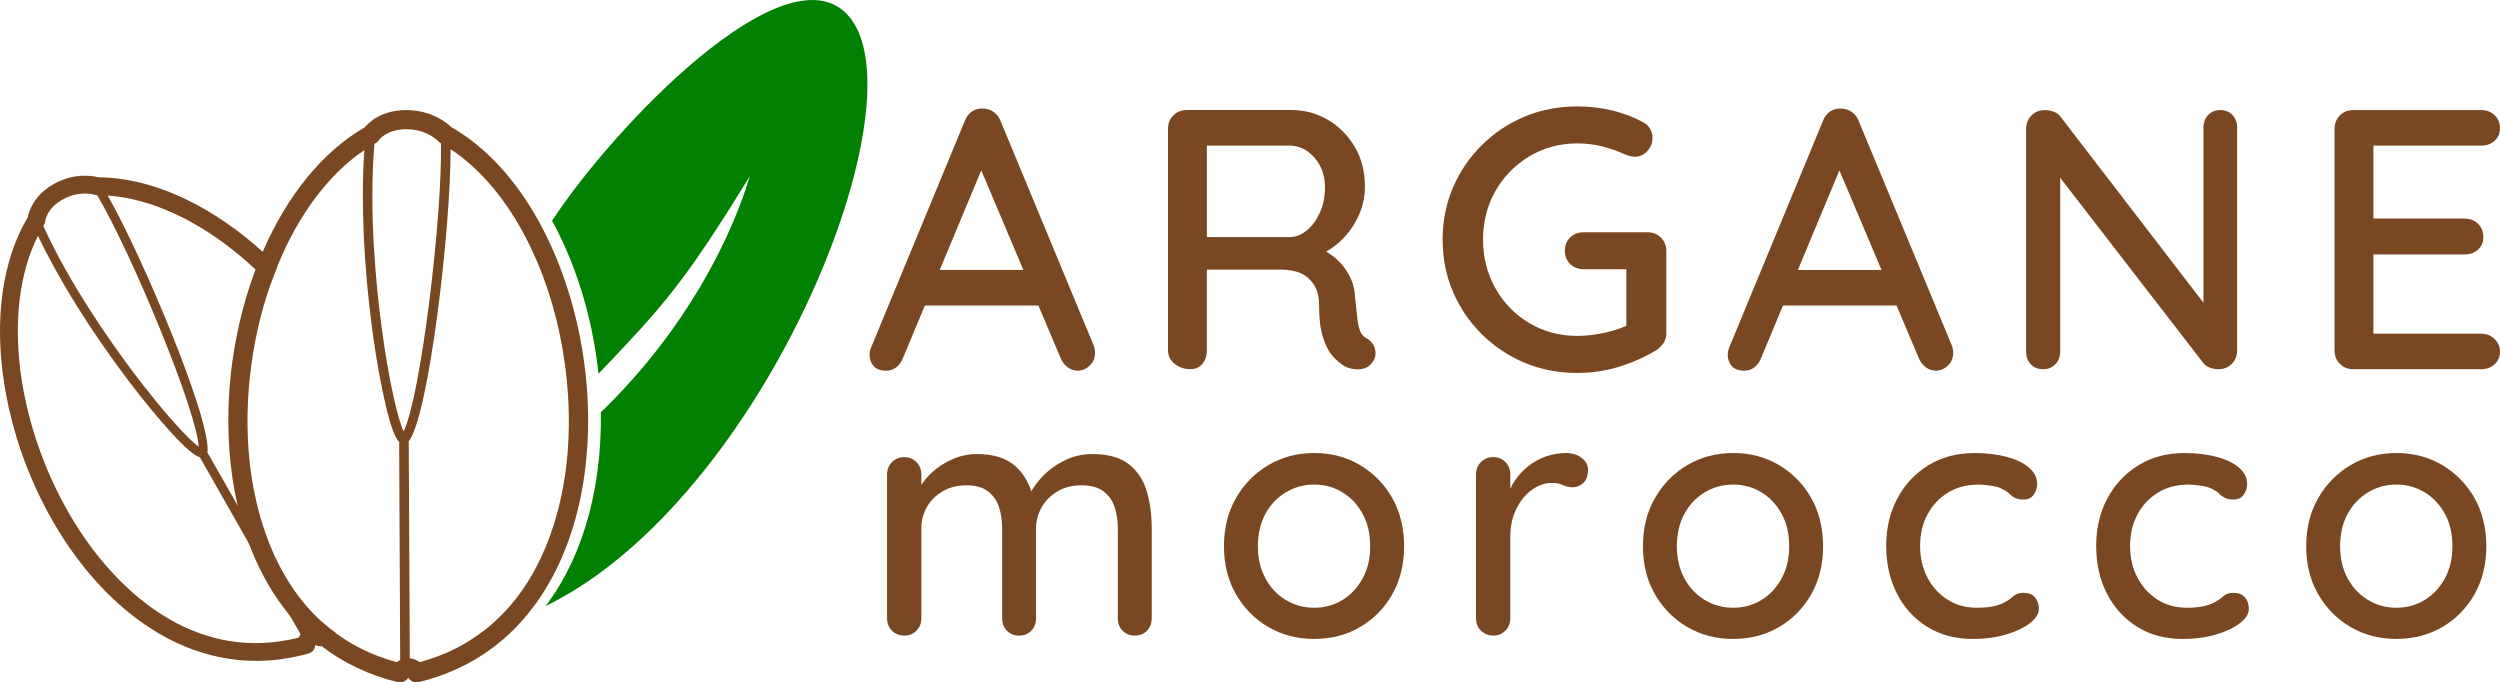
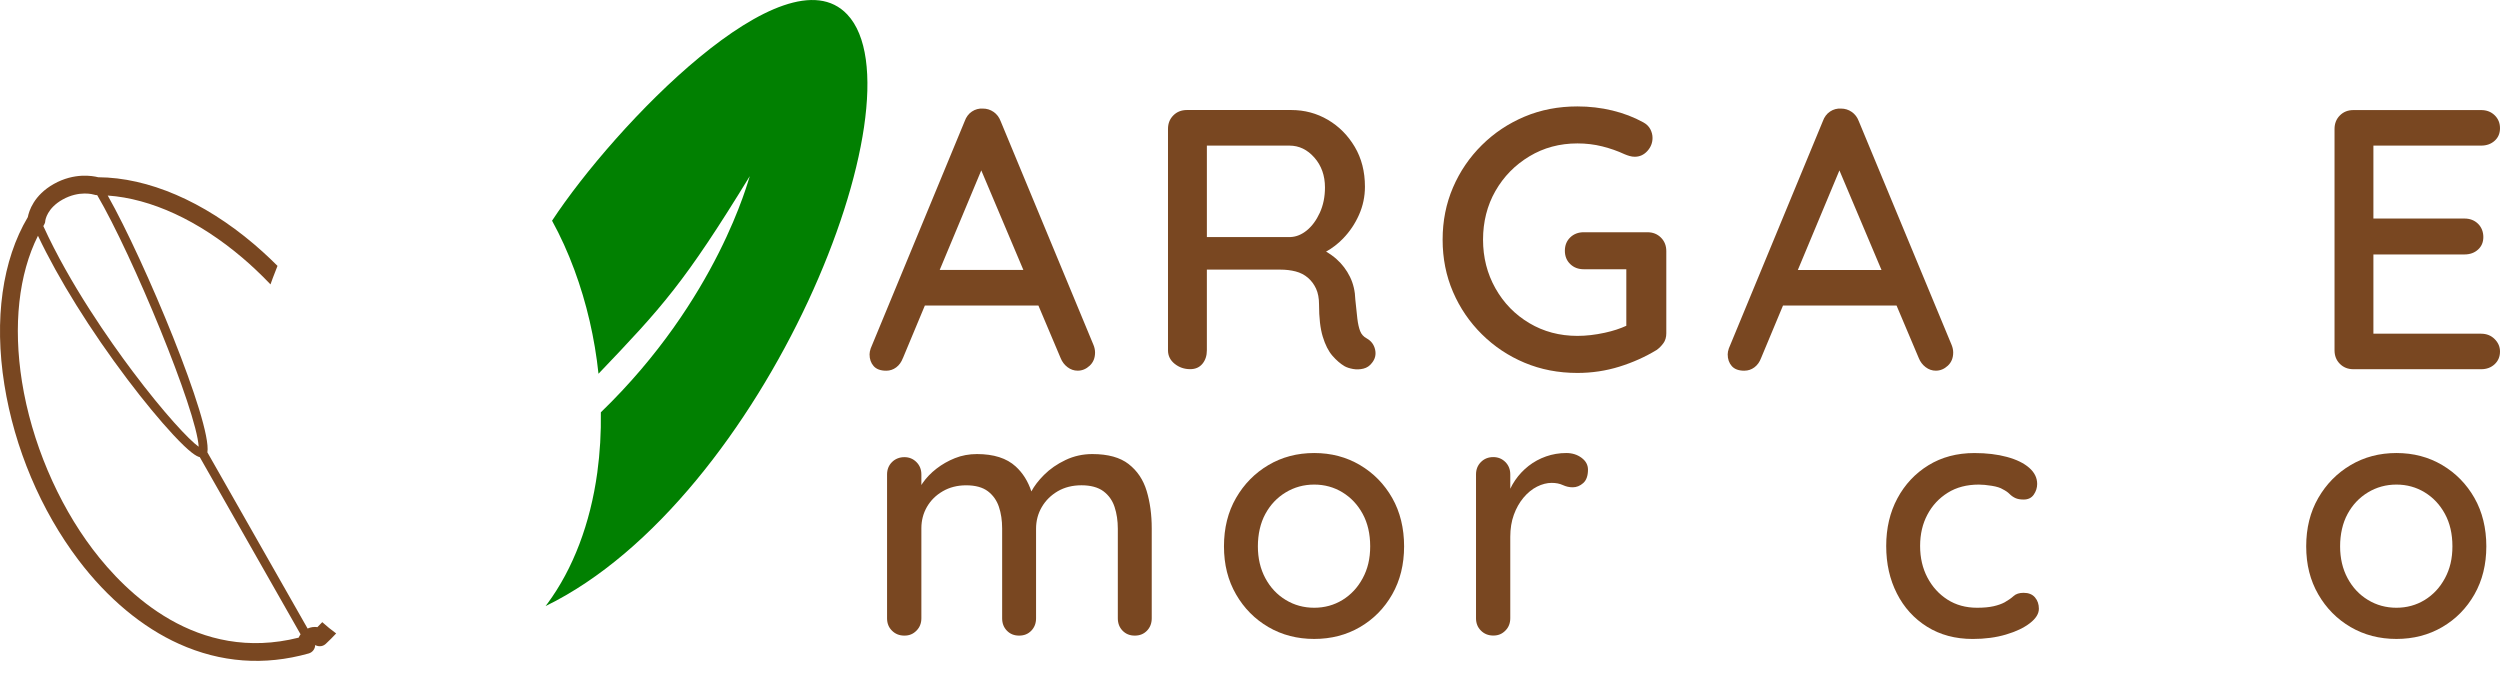
<svg xmlns="http://www.w3.org/2000/svg" id="Layer_2" viewBox="0 0 937.81 256">
  <g id="Layer_1-2">
    <path d="M120.89,233.38c-.59.63-1.2,1.25-1.82,1.87-1.24-.18-2.51,0-3.68.53l-26.24-46.13-11.35-19.95h0c1.77-11.07-23.51-71.81-37.39-96.35,16.24,1.14,34.03,9.33,50.55,23.37,1.66,1.41,3.3,2.88,4.9,4.39,1.91,1.79,3.79,3.65,5.61,5.57.28-.8.56-1.58.85-2.36.57-1.55,1.17-3.07,1.78-4.58-1.81-1.81-3.67-3.58-5.56-5.29-1.07-.97-2.15-1.91-3.25-2.85-18.95-16.1-39.69-25-58.46-25.11-2.06-.53-8.96-1.79-16.64,2.52-7.49,4.21-9.32,10.15-9.76,12.45C.86,97.55-2.27,119.82,1.64,144.29c3.79,23.77,13.67,47.14,27.81,65.81,10.87,14.35,23.91,25.23,37.71,31.44,15.65,7.05,32.01,8.26,48.63,3.59,1.43-.4,2.41-1.69,2.45-3.16.72.42,1.57.54,2.35.39.34-.07.67-.19.97-.36.23-.13.44-.29.64-.47,1.36-1.27,2.66-2.57,3.9-3.91-1.84-1.34-3.57-2.75-5.21-4.23ZM16.5,84.38c.3-.49.46-.93.48-1.51.05-.44.72-4.77,6.49-8.01,6.29-3.53,11.62-1.9,11.81-1.84.35.12.72.18,1.09.18h.09c13.22,22.5,37.33,80.87,38.07,94.38-3.56-2.52-12.9-12.45-24.83-28.34-8.37-11.15-23.54-32.68-33.45-54.44.08-.14.16-.28.25-.42ZM112.06,239.19c-38.06,9.6-64.68-16.51-77.27-33.14-13.29-17.55-22.97-40.45-26.54-62.82-3.37-21.14-1.24-40.37,5.99-54.79,7.67,16.18,19.68,35.48,33.54,53.83,6.1,8.08,12.22,15.48,17.21,20.84,6.24,6.7,8.74,8.12,9.96,8.38l18.44,32.42,15.43,27.12,3.93,6.91c-.28.39-.51.81-.71,1.24Z" style="fill:#794721; stroke-width:0px;" />
-     <path d="M220.6,155.26c-.07-4.81-.36-9.64-.87-14.47-1.4-13.29-4.44-26.51-9.05-38.97-2.43-6.57-5.23-12.74-8.37-18.44-8.77-16-20.14-28.35-33.01-35.69-1.64-1.58-7.43-6.39-16.86-6.39s-14.03,4.58-15.64,6.49c-15.63,8.97-29.01,25.36-38.25,46.65-.94,2.16-1.84,4.38-2.68,6.65-.1.24-.19.48-.28.72-8.93,24.18-11.99,51.18-8.6,76.03.55,4.03,1.27,7.97,2.16,11.79,1.15,4.96,2.57,9.72,4.26,14.27,3.19,8.58,7.31,16.36,12.27,23.09,1.02,1.39,2.08,2.73,3.16,4.03,3.57,4.26,7.49,8.04,11.75,11.32,8.28,6.39,17.85,10.93,28.6,13.54,1.55.38,3.15-.32,3.94-1.67.65,1.11,1.84,1.77,3.09,1.77.28,0,.57-.03.85-.1,17.58-4.27,31.98-13.67,42.81-27.95.24-.31.47-.62.71-.94,9.62-13.04,16.08-30.04,18.69-49.15,1.01-7.38,1.45-14.96,1.33-22.59ZM148.82,248.39c-8.92-2.43-16.42-6.17-22.72-10.78-1.84-1.34-3.57-2.75-5.21-4.23-18.31-16.49-24.63-40.66-26.8-56.5-3.08-22.56-.39-47.99,7.37-70.21.28-.8.56-1.58.85-2.36.57-1.55,1.17-3.07,1.78-4.58,7.92-19.31,19.29-34.45,32.58-43.42-1.33,19.14-.26,43.45,3.04,67.86,1.45,10.75,3.27,20.87,5.12,28.5,2.31,9.54,3.91,12.16,4.9,13.05l.39,81.88c-.47.22-.91.48-1.32.79ZM151.4,161.84c-2-4.22-5.51-18.38-8.3-39.49-1.96-14.81-4.81-42.87-2.64-68.39.15-.09.31-.18.45-.26.54-.31.93-.63,1.24-1.15.28-.38,3.18-4.07,10.27-4.07,7.72,0,11.84,4.33,11.99,4.49.26.29.57.54.92.74.03.01.05.03.08.05.53,27.95-7.62,95.1-14.02,108.09ZM212.16,176.88c-2.18,16-8.61,40.48-27.34,56.98-7.18,6.33-16.15,11.48-27.39,14.53-1.06-.81-2.34-1.32-3.71-1.43l-.39-81.43s0,0,0,0c7.46-9.4,15.76-79.38,15.69-109.57,11.29,7.43,21.21,19.3,28.84,34.4,2.23,4.39,4.26,9.05,6.07,13.95,5.08,13.74,8.18,28.83,9.14,43.78.33,5.14.41,10.26.22,15.3-.16,4.58-.54,9.1-1.14,13.5Z" style="fill:#794721; stroke-width:0px;" />
    <path d="M204.66,227.35c.24-.31.47-.62.71-.94,9.62-13.04,16.08-30.04,18.69-49.15,1.01-7.38,1.45-14.96,1.33-22.59,43.96-42.5,55.43-87.61,55.87-88.6-24.52,40.07-32.84,49.09-56.75,74.13-1.4-13.29-4.44-26.51-9.05-38.97-2.43-6.57-5.23-12.74-8.37-18.44,23.44-35.66,87.32-102.2,110.74-77.36,29.43,31.21-30.98,181.85-113.16,221.92Z" style="fill:#018001; stroke-width:0px;" />
    <path d="M338.71,134.33l8.23-19.72h42.59l8.34,19.72c.56,1.39,1.41,2.52,2.57,3.4,1.16.88,2.43,1.32,3.82,1.32,1.67,0,3.17-.62,4.51-1.87,1.34-1.25,2.01-2.89,2.01-4.93,0-.92-.19-1.85-.56-2.78l-34.86-84.02c-.56-1.48-1.44-2.64-2.64-3.47-1.2-.83-2.55-1.25-4.03-1.25-1.48-.09-2.85.28-4.1,1.11-1.25.83-2.15,2.04-2.71,3.61l-35.27,85.27c-.28.83-.42,1.58-.42,2.22,0,1.76.51,3.22,1.53,4.38,1.02,1.16,2.59,1.74,4.72,1.74,1.39,0,2.64-.42,3.75-1.25,1.11-.83,1.94-1.99,2.5-3.47ZM368.1,63.91l15.79,37.36h-31.39l15.6-37.36Z" style="fill:#794721; stroke-width:0px;" />
    <path d="M480.22,101.14c2.13,0,4.07.23,5.83.69,1.76.46,3.28,1.25,4.58,2.36,1.29,1.11,2.31,2.48,3.06,4.1.74,1.62,1.11,3.59,1.11,5.9,0,5,.46,9.03,1.39,12.08s2.13,5.44,3.61,7.15c1.48,1.71,3.01,3.03,4.58,3.96.83.46,1.9.81,3.19,1.04,1.29.23,2.59.18,3.89-.14s2.36-1.04,3.19-2.15c1.2-1.48,1.6-3.15,1.18-5-.42-1.85-1.46-3.24-3.12-4.17-1.21-.65-2.04-1.57-2.5-2.78-.46-1.2-.81-2.75-1.04-4.65-.23-1.9-.49-4.28-.76-7.15-.09-3.15-.76-5.99-2.01-8.54-1.25-2.55-2.94-4.77-5.07-6.67-1.18-1.05-2.49-1.97-3.89-2.78,2.32-1.29,4.46-2.92,6.39-4.93,2.5-2.59,4.49-5.55,5.97-8.89,1.48-3.33,2.22-6.85,2.22-10.55,0-5.65-1.27-10.62-3.82-14.93-2.55-4.3-5.9-7.68-10.07-10.14-4.17-2.45-8.75-3.68-13.75-3.68h-39.16c-2.04,0-3.73.67-5.07,2.01s-2.01,3.03-2.01,5.07v83.05c0,2.04.83,3.73,2.5,5.07,1.67,1.34,3.61,2.01,5.83,2.01,1.94,0,3.47-.67,4.58-2.01,1.11-1.34,1.67-3.03,1.67-5.07v-30.28h27.5ZM493.07,59.13c2.64,3.01,3.96,6.74,3.96,11.18,0,3.52-.65,6.69-1.94,9.51-1.3,2.82-2.92,5.02-4.86,6.6-1.94,1.58-3.98,2.41-6.11,2.5h-31.39v-34.3h30.97c3.61,0,6.74,1.51,9.37,4.51Z" style="fill:#794721; stroke-width:0px;" />
    <path d="M623.96,128.78c.74-1.02,1.11-2.27,1.11-3.75v-30.83c0-2.04-.67-3.73-2.01-5.07-1.34-1.34-3.03-2.01-5.07-2.01h-23.89c-2.04,0-3.73.65-5.07,1.94-1.34,1.3-2.01,2.96-2.01,5s.67,3.7,2.01,5c1.34,1.3,3.03,1.94,5.07,1.94h15.97v21.21c-2.28,1.05-4.95,1.93-8.06,2.61-3.61.79-7.04,1.18-10.28,1.18-6.67,0-12.69-1.6-18.05-4.79-5.37-3.19-9.61-7.54-12.71-13.05-3.1-5.51-4.65-11.6-4.65-18.26s1.55-12.85,4.65-18.26c3.1-5.42,7.34-9.74,12.71-12.98,5.37-3.24,11.39-4.86,18.05-4.86,3.24,0,6.34.37,9.3,1.11,2.96.74,5.74,1.71,8.33,2.92.65.28,1.3.51,1.94.69.65.19,1.3.28,1.94.28,1.85,0,3.42-.72,4.72-2.15,1.3-1.43,1.94-3.08,1.94-4.93,0-1.11-.28-2.2-.83-3.26-.56-1.06-1.44-1.92-2.64-2.57-3.52-1.94-7.38-3.42-11.6-4.44-4.21-1.02-8.59-1.53-13.12-1.53-7.13,0-13.73,1.27-19.79,3.82-6.06,2.55-11.41,6.11-16.04,10.69-4.63,4.58-8.24,9.88-10.83,15.9-2.59,6.02-3.89,12.55-3.89,19.58s1.3,13.56,3.89,19.58c2.59,6.02,6.2,11.32,10.83,15.9,4.63,4.58,9.98,8.15,16.04,10.69,6.06,2.54,12.66,3.82,19.79,3.82,5.46,0,10.71-.79,15.76-2.36,5.05-1.57,9.7-3.66,13.96-6.25.93-.65,1.76-1.48,2.5-2.5Z" style="fill:#794721; stroke-width:0px;" />
    <path d="M654.37,139.05c1.39,0,2.64-.42,3.75-1.25,1.11-.83,1.94-1.99,2.5-3.47l8.23-19.72h42.59l8.34,19.72c.56,1.39,1.41,2.52,2.57,3.4,1.16.88,2.43,1.32,3.82,1.32,1.67,0,3.17-.62,4.51-1.87,1.34-1.25,2.01-2.89,2.01-4.93,0-.92-.19-1.85-.56-2.78l-34.86-84.02c-.56-1.48-1.44-2.64-2.64-3.47-1.2-.83-2.55-1.25-4.03-1.25-1.48-.09-2.85.28-4.1,1.11-1.25.83-2.15,2.04-2.71,3.61l-35.27,85.27c-.28.83-.42,1.58-.42,2.22,0,1.76.51,3.22,1.53,4.38,1.02,1.16,2.59,1.74,4.72,1.74ZM690.01,63.92l15.79,37.36h-31.39l15.6-37.36Z" style="fill:#794721; stroke-width:0px;" />
-     <path d="M826.71,136.41c.56.65,1.34,1.16,2.36,1.53,1.02.37,2.04.56,3.06.56,2.03,0,3.73-.67,5.07-2.01,1.34-1.34,2.01-3.03,2.01-5.07V47.81c0-1.85-.58-3.4-1.74-4.65-1.16-1.25-2.66-1.87-4.51-1.87-1.94,0-3.5.62-4.65,1.87-1.16,1.25-1.74,2.8-1.74,4.65v65.76l-53.61-69.78c-.56-.83-1.41-1.46-2.57-1.87-1.16-.42-2.25-.62-3.26-.62-2.04,0-3.73.67-5.07,2.01s-2.01,3.03-2.01,5.07v83.74c0,1.76.58,3.26,1.74,4.51,1.16,1.25,2.71,1.87,4.65,1.87s3.38-.62,4.58-1.87c1.2-1.25,1.81-2.75,1.81-4.51v-65.44l53.88,69.75Z" style="fill:#794721; stroke-width:0px;" />
    <path d="M930.73,125.17h-40.41v-29.72h34.16c2.04,0,3.73-.6,5.07-1.81,1.34-1.2,2.01-2.78,2.01-4.72s-.67-3.7-2.01-5c-1.34-1.3-3.03-1.94-5.07-1.94h-34.16v-27.36h40.41c2.04,0,3.73-.6,5.07-1.81,1.34-1.2,2.01-2.78,2.01-4.72s-.67-3.56-2.01-4.86c-1.34-1.3-3.03-1.94-5.07-1.94h-47.91c-2.04,0-3.73.67-5.07,2.01s-2.01,3.03-2.01,5.07v83.05c0,2.04.67,3.73,2.01,5.07,1.34,1.34,3.03,2.01,5.07,2.01h47.91c2.04,0,3.73-.62,5.07-1.87,1.34-1.25,2.01-2.85,2.01-4.79,0-1.76-.67-3.31-2.01-4.65-1.34-1.34-3.03-2.01-5.07-2.01Z" style="fill:#794721; stroke-width:0px;" />
    <path d="M423.38,174.08c-3.23-2.5-7.76-3.75-13.62-3.75-3.56,0-6.92.74-10.05,2.23-3.14,1.49-5.83,3.35-8.08,5.6-2.08,2.08-3.65,4.14-4.74,6.18-1.25-3.79-3.21-6.92-5.88-9.36-3.39-3.1-8.23-4.65-14.51-4.65-2.97,0-5.73.51-8.27,1.53-2.55,1.02-4.86,2.34-6.94,3.95-2.08,1.61-3.8,3.4-5.15,5.35-.18.26-.34.52-.51.78v-3.96c0-1.87-.62-3.41-1.85-4.64-1.23-1.23-2.74-1.85-4.52-1.85s-3.42.62-4.65,1.85c-1.23,1.23-1.85,2.78-1.85,4.64v53.96c0,1.87.61,3.42,1.85,4.64,1.23,1.23,2.78,1.85,4.65,1.85s3.29-.61,4.52-1.85c1.23-1.23,1.85-2.78,1.85-4.64v-33.73c0-2.97.7-5.66,2.1-8.08,1.4-2.42,3.37-4.37,5.92-5.85,2.55-1.48,5.47-2.23,8.78-2.23,3.48,0,6.19.75,8.15,2.23,1.95,1.49,3.33,3.44,4.14,5.85.81,2.42,1.21,5.11,1.21,8.08v33.73c0,1.87.59,3.42,1.78,4.64,1.19,1.23,2.71,1.85,4.58,1.85s3.39-.61,4.58-1.85c1.19-1.23,1.78-2.78,1.78-4.64v-33.6c0-2.97.72-5.68,2.16-8.15,1.44-2.46,3.44-4.43,5.98-5.92,2.55-1.48,5.51-2.23,8.91-2.23s6.21.75,8.21,2.23c1.99,1.49,3.39,3.46,4.2,5.92.81,2.46,1.21,5.18,1.21,8.15v33.6c0,1.87.59,3.42,1.78,4.64,1.19,1.23,2.71,1.85,4.58,1.85s3.39-.61,4.58-1.85c1.19-1.23,1.78-2.78,1.78-4.64v-33.73c0-5.17-.64-9.86-1.91-14.06-1.27-4.2-3.52-7.55-6.74-10.05Z" style="fill:#794721; stroke-width:0px;" />
    <path d="M510.17,174.46c-5.09-3.01-10.82-4.52-17.18-4.52s-12.09,1.51-17.18,4.52c-5.09,3.01-9.14,7.13-12.15,12.35-3.01,5.22-4.52,11.26-4.52,18.13s1.51,12.79,4.52,18.01c3.01,5.22,7.06,9.31,12.15,12.28,5.09,2.97,10.82,4.45,17.18,4.45s12.09-1.48,17.18-4.45c5.09-2.97,9.12-7.06,12.09-12.28,2.97-5.22,4.45-11.22,4.45-18.01s-1.49-12.92-4.45-18.13c-2.97-5.22-7-9.33-12.09-12.35ZM511.19,216.9c-1.87,3.48-4.39,6.19-7.57,8.15-3.18,1.95-6.73,2.93-10.63,2.93s-7.47-.97-10.69-2.93c-3.23-1.95-5.77-4.67-7.64-8.15-1.87-3.48-2.8-7.47-2.8-11.96s.93-8.72,2.8-12.15c1.87-3.44,4.41-6.13,7.64-8.08,3.22-1.95,6.79-2.93,10.69-2.93s7.45.98,10.63,2.93c3.18,1.95,5.71,4.65,7.57,8.08,1.86,3.44,2.8,7.49,2.8,12.15s-.93,8.49-2.8,11.96Z" style="fill:#794721; stroke-width:0px;" />
    <path d="M593.27,171.72c-1.61-1.19-3.52-1.78-5.73-1.78-2.63,0-5.15.43-7.57,1.27-2.42.85-4.6,2.04-6.55,3.56-1.95,1.53-3.63,3.31-5.03,5.35-.71,1.03-1.32,2.1-1.85,3.22v-5.38c0-1.87-.62-3.41-1.84-4.64-1.23-1.23-2.74-1.85-4.52-1.85-1.87,0-3.42.62-4.64,1.85-1.23,1.23-1.85,2.78-1.85,4.64v53.96c0,1.87.61,3.42,1.85,4.64,1.23,1.23,2.78,1.85,4.64,1.85s3.29-.61,4.52-1.85c1.23-1.23,1.84-2.78,1.84-4.64v-30.54c0-3.05.45-5.81,1.34-8.27.89-2.46,2.1-4.6,3.63-6.43,1.53-1.82,3.22-3.2,5.09-4.14,1.87-.93,3.69-1.4,5.47-1.4,1.61,0,3.01.28,4.2.83,1.19.55,2.42.83,3.69.83,1.44,0,2.76-.53,3.95-1.59,1.19-1.06,1.78-2.74,1.78-5.03,0-1.78-.81-3.27-2.42-4.45Z" style="fill:#794721; stroke-width:0px;" />
-     <path d="M667.34,174.46c-5.09-3.01-10.82-4.52-17.18-4.52s-12.09,1.51-17.18,4.52c-5.09,3.01-9.14,7.13-12.15,12.35-3.01,5.22-4.52,11.26-4.52,18.13s1.51,12.79,4.52,18.01c3.01,5.22,7.06,9.31,12.15,12.28,5.09,2.97,10.82,4.45,17.18,4.45s12.09-1.48,17.18-4.45c5.09-2.97,9.12-7.06,12.09-12.28,2.97-5.22,4.45-11.22,4.45-18.01s-1.49-12.92-4.45-18.13c-2.97-5.22-7-9.33-12.09-12.35ZM668.36,216.9c-1.87,3.48-4.39,6.19-7.57,8.15-3.18,1.95-6.73,2.93-10.63,2.93s-7.47-.97-10.69-2.93c-3.23-1.95-5.77-4.67-7.64-8.15-1.87-3.48-2.8-7.47-2.8-11.96s.93-8.72,2.8-12.15c1.86-3.44,4.41-6.13,7.64-8.08,3.22-1.95,6.79-2.93,10.69-2.93s7.44.98,10.63,2.93c3.18,1.95,5.71,4.65,7.57,8.08,1.87,3.44,2.8,7.49,2.8,12.15s-.93,8.49-2.8,11.96Z" style="fill:#794721; stroke-width:0px;" />
    <path d="M759.1,222.38c-1.61,0-2.86.4-3.75,1.21-.89.81-2.02,1.59-3.37,2.36-1.1.59-2.48,1.08-4.14,1.46s-3.71.57-6.17.57c-4.24,0-7.95-1.02-11.14-3.06-3.18-2.04-5.68-4.79-7.51-8.27-1.83-3.48-2.74-7.42-2.74-11.84s.91-8.34,2.74-11.77c1.82-3.44,4.37-6.17,7.64-8.21,3.27-2.04,7.15-3.05,11.64-3.05,1.36,0,2.97.15,4.84.45,1.87.3,3.27.74,4.2,1.34,1.02.51,1.85,1.08,2.48,1.72s1.36,1.15,2.16,1.53c.81.38,1.85.57,3.12.57,1.7,0,2.97-.61,3.82-1.85.85-1.23,1.27-2.57,1.27-4.01,0-2.29-1-4.3-2.99-6.05-1.99-1.74-4.77-3.1-8.34-4.07-3.56-.97-7.64-1.46-12.22-1.46-6.53,0-12.28,1.53-17.24,4.58-4.96,3.05-8.84,7.19-11.64,12.41-2.8,5.22-4.2,11.18-4.2,17.88s1.34,12.56,4.01,17.82c2.67,5.26,6.45,9.42,11.33,12.47,4.88,3.05,10.58,4.58,17.12,4.58,4.58,0,8.74-.55,12.47-1.66,3.73-1.1,6.72-2.52,8.97-4.26,2.25-1.74,3.37-3.54,3.37-5.41,0-1.7-.49-3.12-1.46-4.26-.98-1.15-2.4-1.72-4.26-1.72Z" style="fill:#794721; stroke-width:0px;" />
-     <path d="M837.88,222.38c-1.61,0-2.86.4-3.76,1.21-.89.81-2.02,1.59-3.37,2.36-1.1.59-2.48,1.08-4.14,1.46s-3.71.57-6.17.57c-4.24,0-7.96-1.02-11.14-3.06-3.18-2.04-5.69-4.79-7.51-8.27-1.83-3.48-2.74-7.42-2.74-11.84s.91-8.34,2.74-11.77c1.82-3.44,4.37-6.17,7.64-8.21,3.27-2.04,7.15-3.05,11.65-3.05,1.36,0,2.97.15,4.83.45,1.87.3,3.27.74,4.2,1.34,1.02.51,1.85,1.08,2.48,1.72s1.36,1.15,2.16,1.53,1.85.57,3.12.57c1.7,0,2.97-.61,3.82-1.85.85-1.23,1.27-2.57,1.27-4.01,0-2.29-1-4.3-2.99-6.05-1.99-1.74-4.77-3.1-8.33-4.07-3.56-.97-7.64-1.46-12.22-1.46-6.53,0-12.28,1.53-17.24,4.58s-8.84,7.19-11.65,12.41c-2.8,5.22-4.2,11.18-4.2,17.88s1.34,12.56,4.01,17.82c2.67,5.26,6.45,9.42,11.33,12.47,4.88,3.05,10.58,4.58,17.12,4.58,4.58,0,8.74-.55,12.47-1.66,3.73-1.1,6.72-2.52,8.97-4.26,2.25-1.74,3.37-3.54,3.37-5.41,0-1.7-.49-3.12-1.46-4.26-.98-1.15-2.4-1.72-4.26-1.72Z" style="fill:#794721; stroke-width:0px;" />
    <path d="M916.14,174.46c-5.09-3.01-10.82-4.52-17.18-4.52s-12.09,1.51-17.18,4.52c-5.09,3.01-9.14,7.13-12.15,12.35-3.01,5.22-4.52,11.26-4.52,18.13s1.51,12.79,4.52,18.01c3.01,5.22,7.06,9.31,12.15,12.28,5.09,2.97,10.82,4.45,17.18,4.45s12.09-1.48,17.18-4.45c5.09-2.97,9.12-7.06,12.09-12.28,2.97-5.22,4.45-11.22,4.45-18.01s-1.49-12.92-4.45-18.13c-2.97-5.22-7-9.33-12.09-12.35ZM917.16,216.9c-1.87,3.48-4.39,6.19-7.57,8.15-3.18,1.95-6.73,2.93-10.63,2.93s-7.47-.97-10.69-2.93c-3.23-1.95-5.77-4.67-7.64-8.15-1.87-3.48-2.8-7.47-2.8-11.96s.93-8.72,2.8-12.15c1.87-3.44,4.41-6.13,7.64-8.08,3.22-1.95,6.79-2.93,10.69-2.93s7.45.98,10.63,2.93c3.18,1.95,5.71,4.65,7.57,8.08,1.87,3.44,2.8,7.49,2.8,12.15s-.93,8.49-2.8,11.96Z" style="fill:#794721; stroke-width:0px;" />
  </g>
</svg>